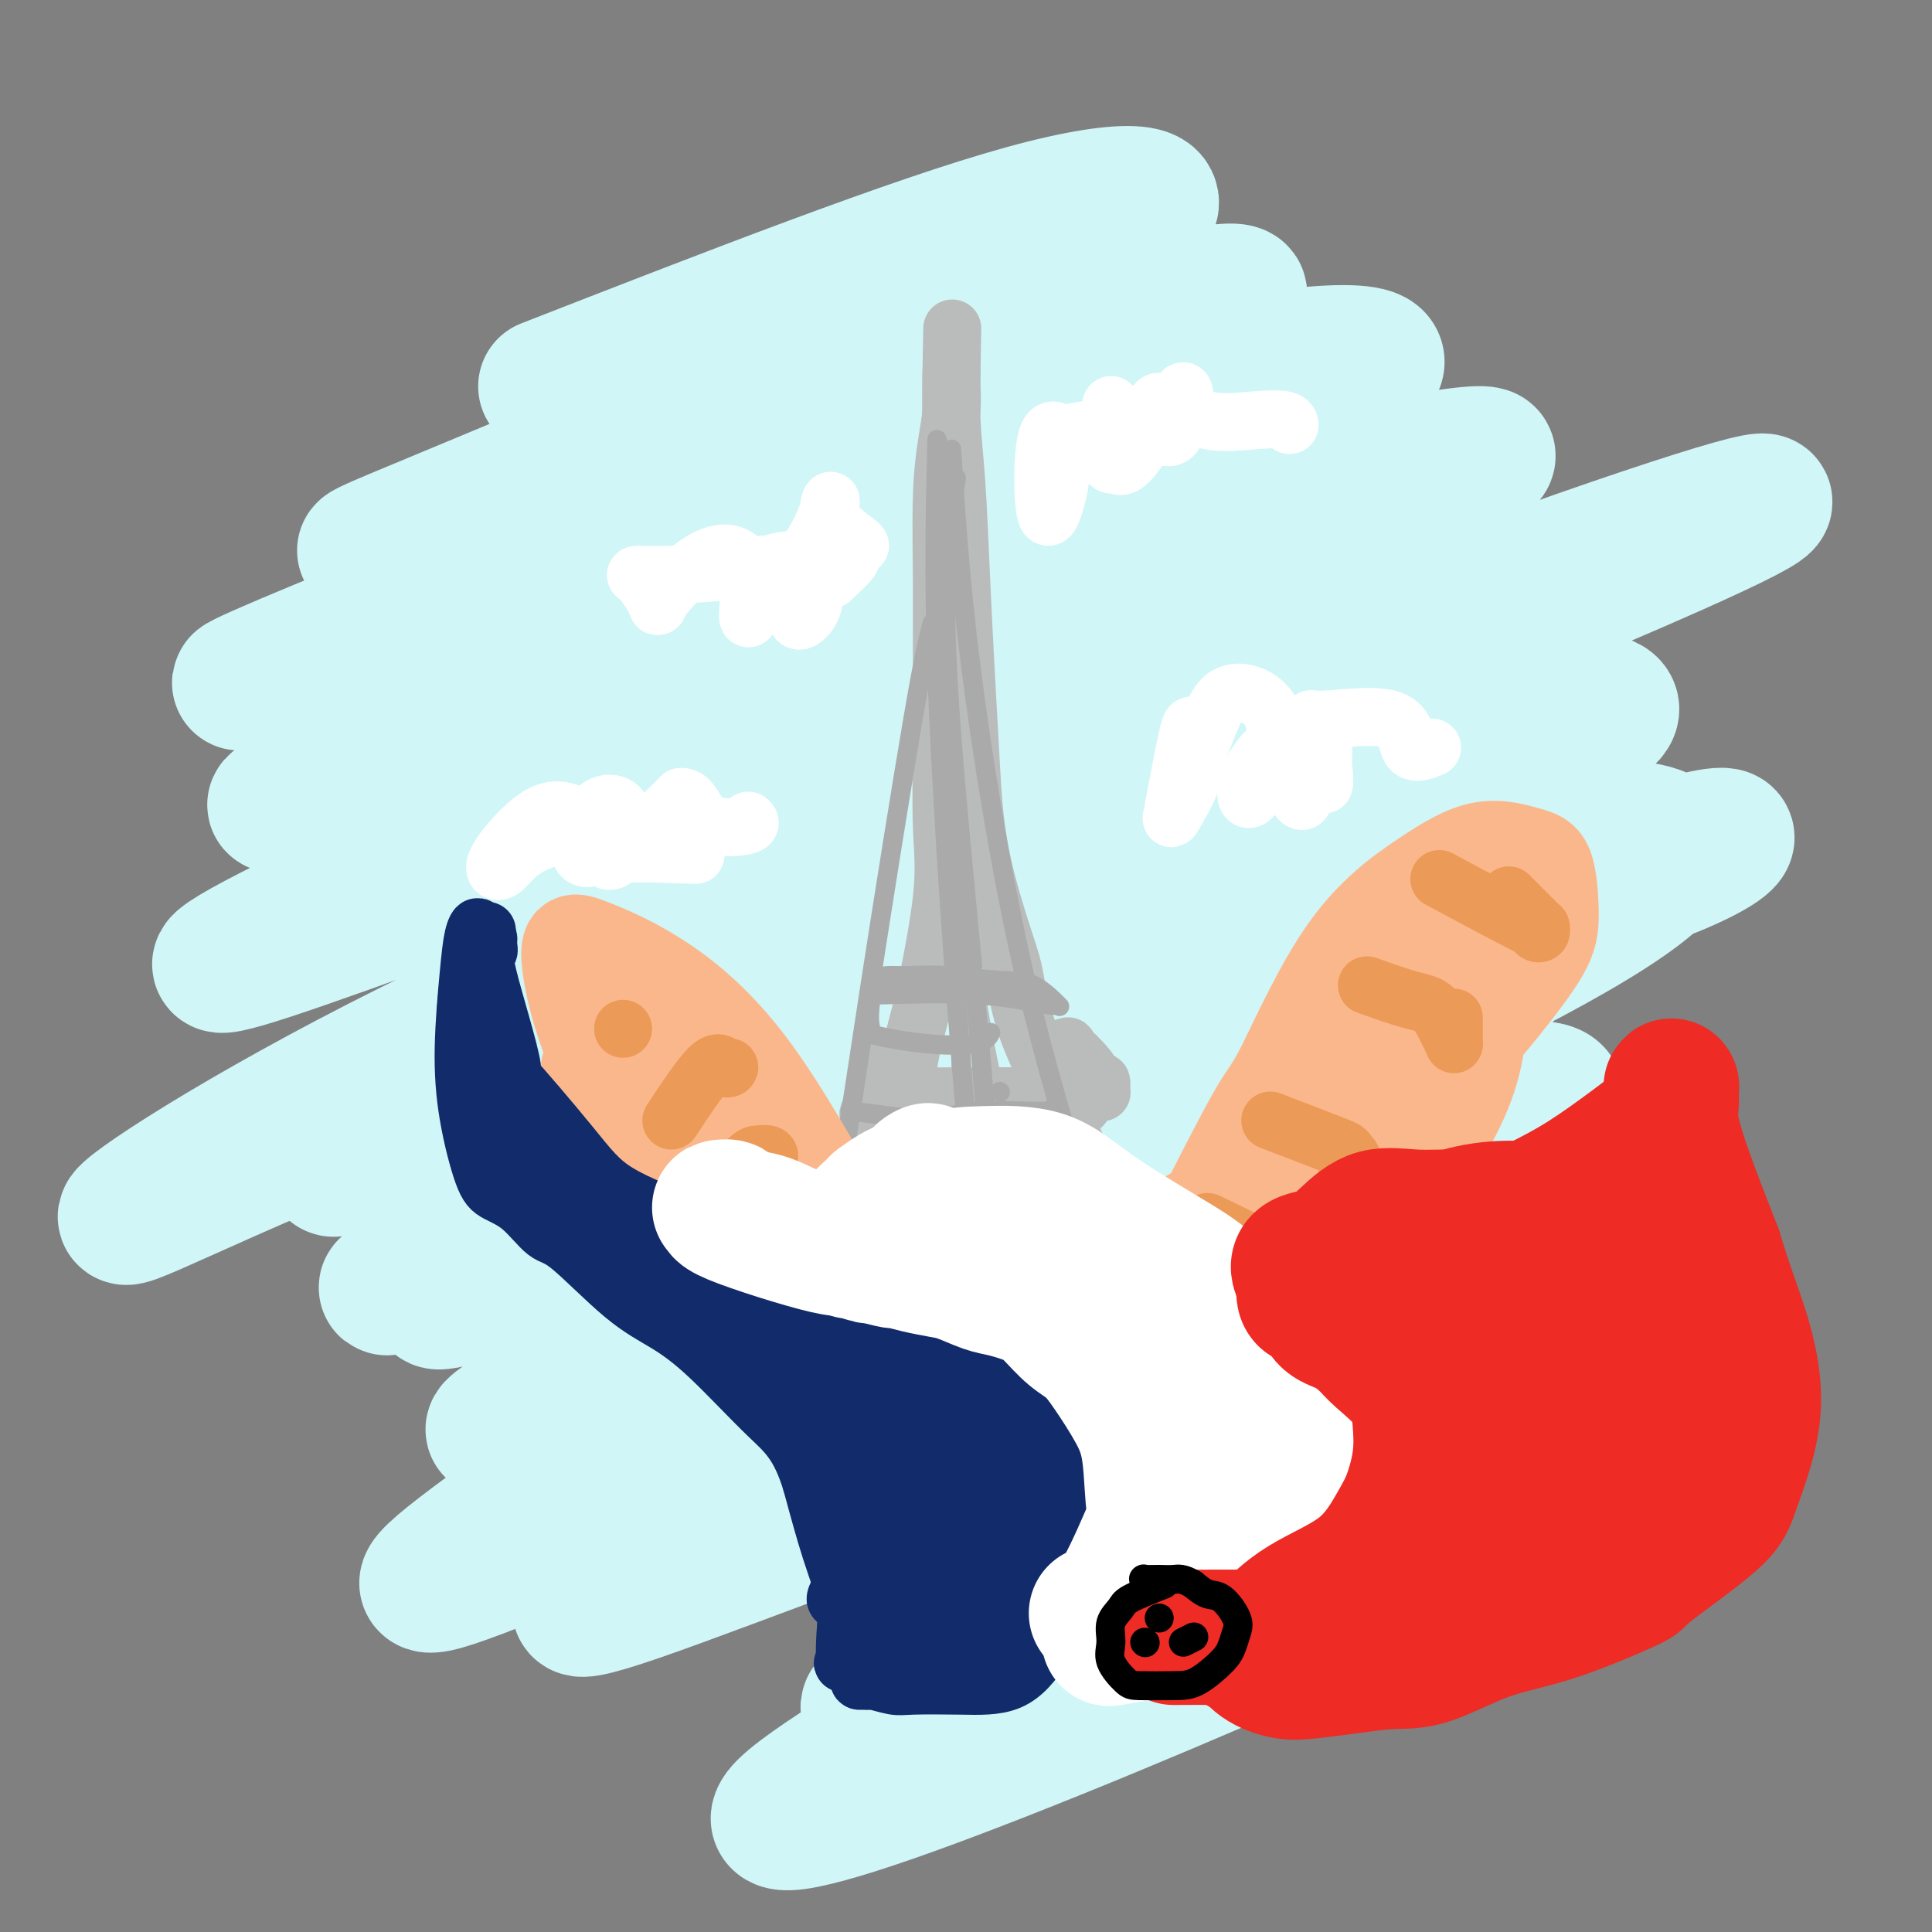
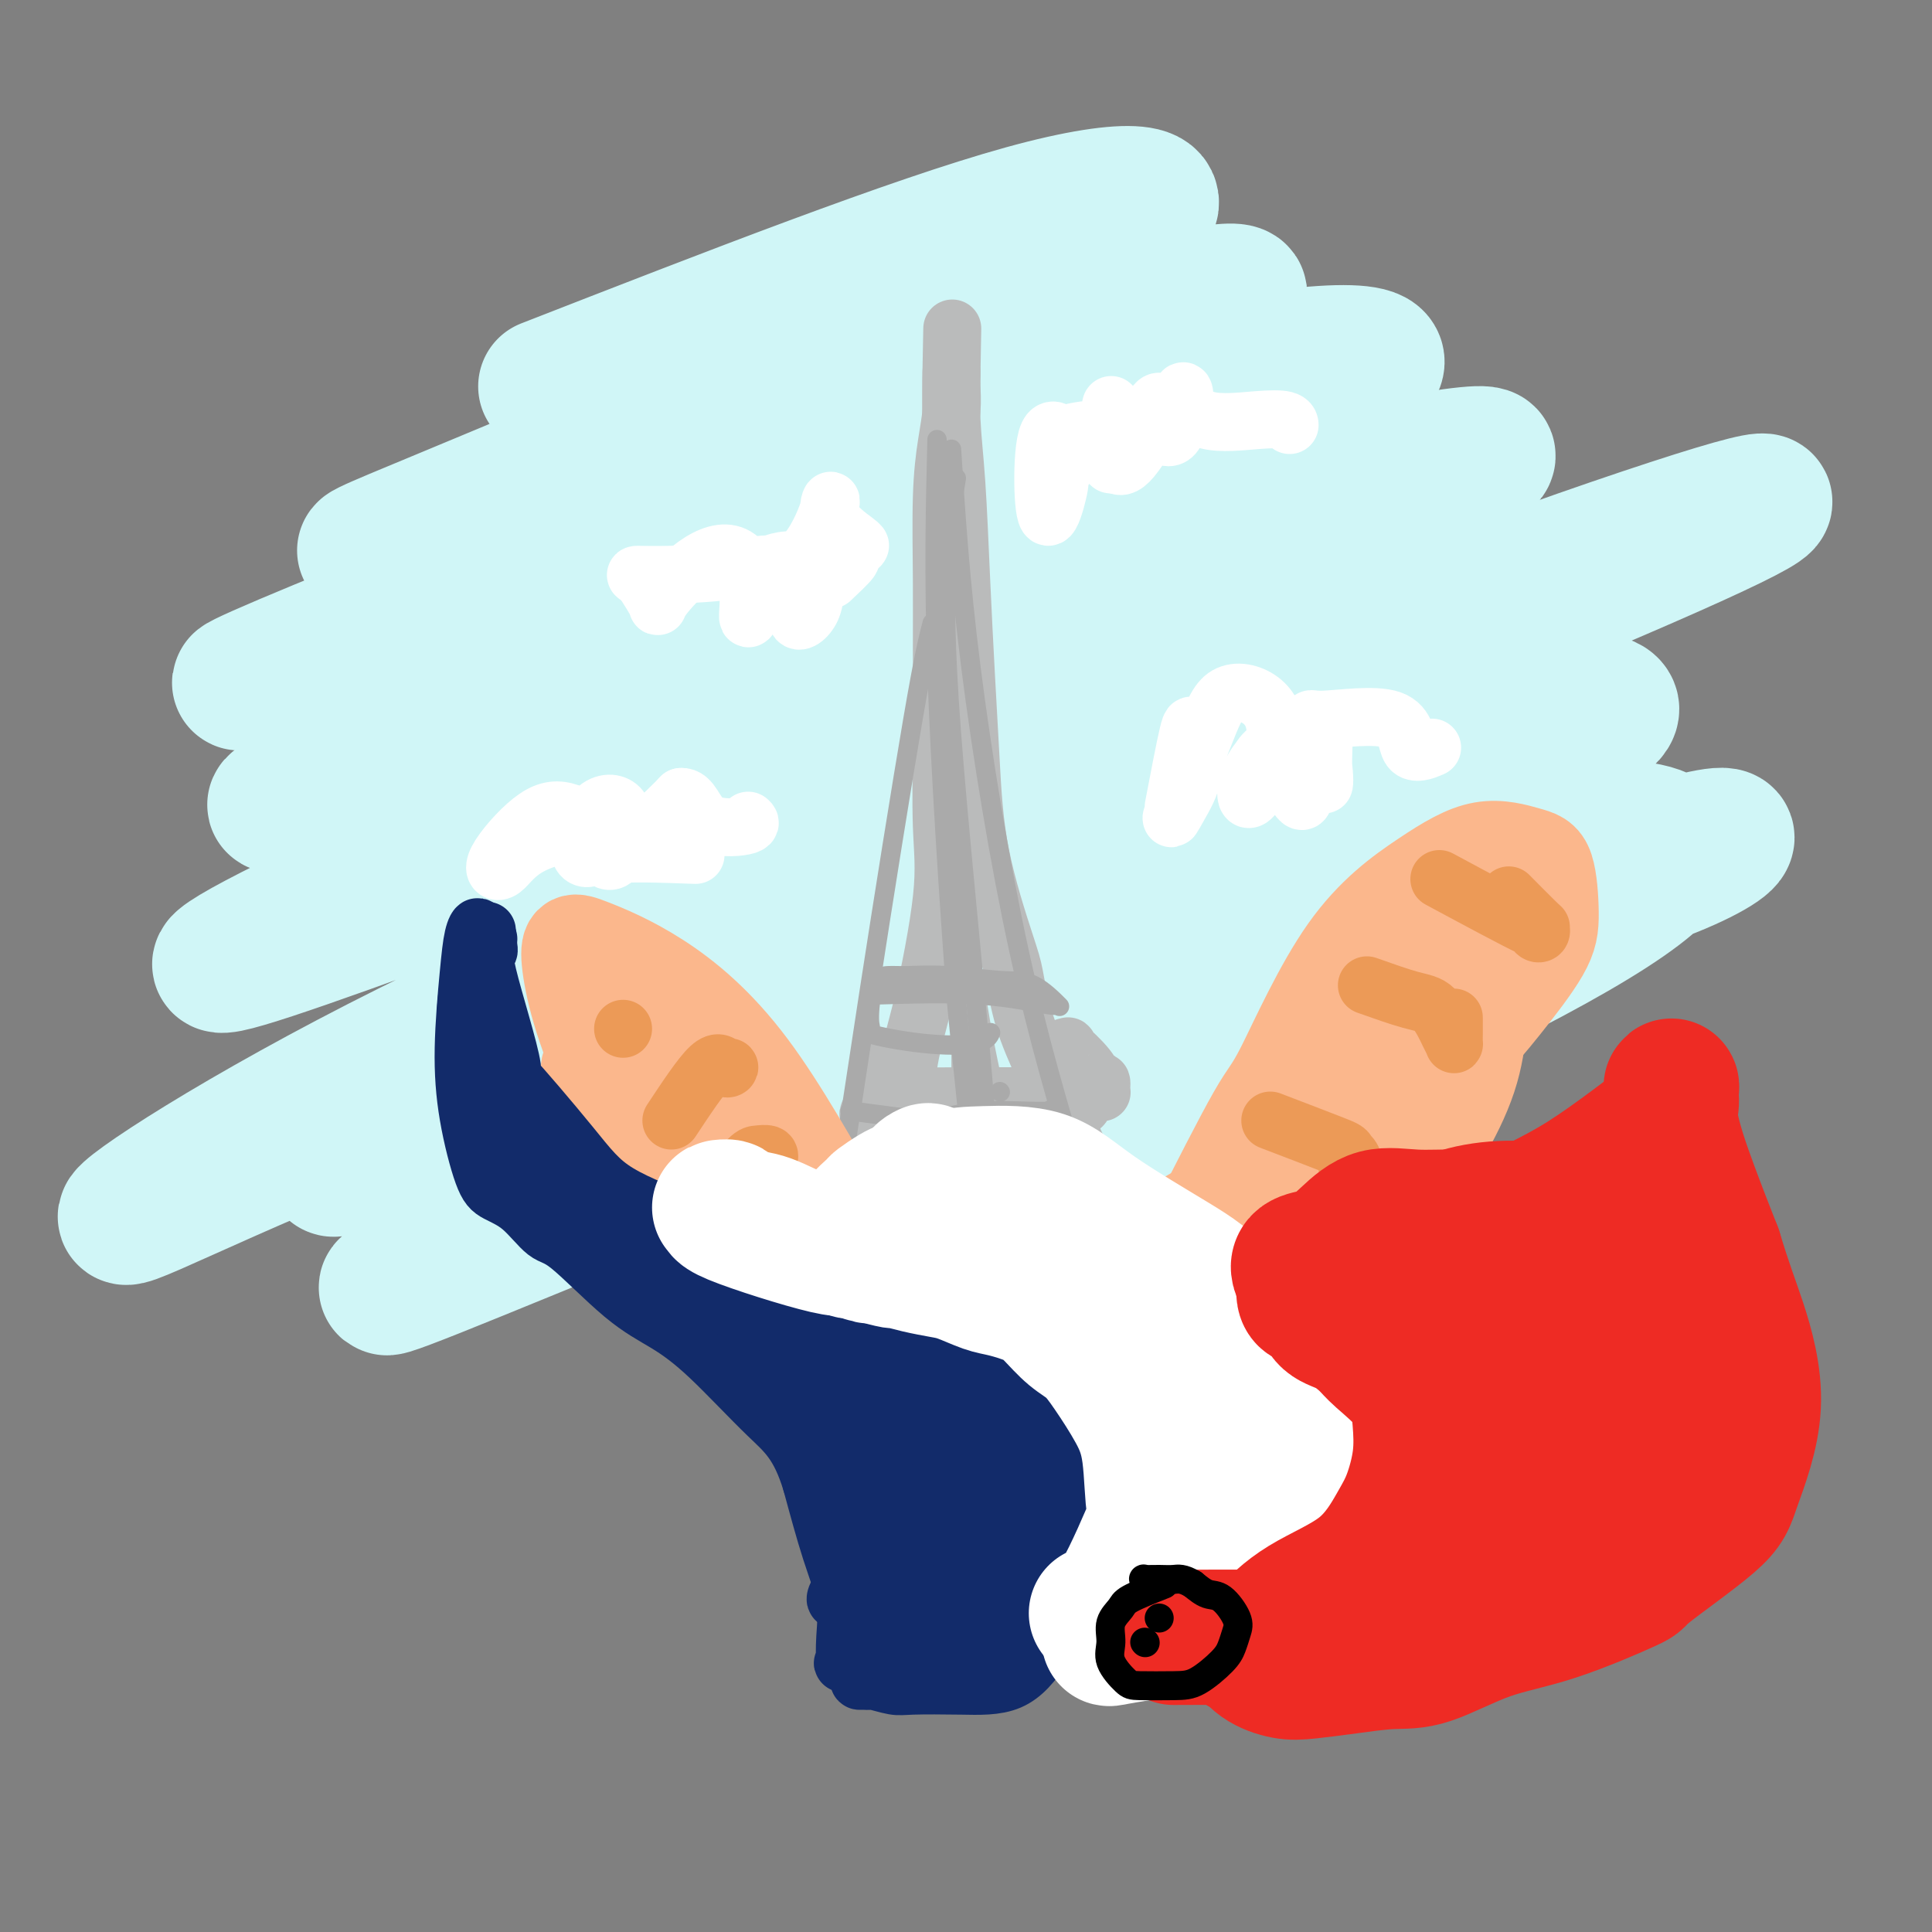
<svg xmlns="http://www.w3.org/2000/svg" viewBox="0 0 400 400" version="1.1">
  <rect x="0" y="0" width="400" height="400" fill="#808080" stroke="none" />
  <g fill="none" stroke="rgb(208,246,247)" stroke-width="28" stroke-linecap="round" stroke-linejoin="round">
    <path d="M113,80c38.022,-14.827 76.043,-29.654 99,-36c22.957,-6.346 30.849,-4.210 24,1c-6.849,5.210 -28.441,13.495 -54,24c-25.559,10.505 -55.087,23.230 -76,32c-20.913,8.770 -33.213,13.585 -30,13c3.213,-0.585 21.938,-6.570 54,-17c32.062,-10.430 77.462,-25.305 102,-32c24.538,-6.695 28.214,-5.209 22,-2c-6.214,3.209 -22.316,8.141 -55,20c-32.684,11.859 -81.948,30.646 -113,43c-31.052,12.354 -43.893,18.276 -32,14c11.893,-4.276 48.518,-18.751 87,-32c38.482,-13.249 78.820,-25.273 107,-31c28.180,-5.727 44.202,-5.157 34,1c-10.202,6.157 -46.629,17.902 -85,32c-38.371,14.098 -78.685,30.549 -119,47" />
    <path d="M78,157c-35.069,14.390 -20.743,10.865 2,2c22.743,-8.865 53.902,-23.071 97,-36c43.098,-12.929 98.134,-24.582 120,-28c21.866,-3.418 10.561,1.398 -27,15c-37.561,13.602 -101.376,35.991 -147,54c-45.624,18.009 -73.055,31.636 -77,35c-3.945,3.364 15.596,-3.537 47,-15c31.404,-11.463 74.671,-27.487 113,-38c38.329,-10.513 71.718,-15.514 72,-12c0.282,3.514 -32.545,15.545 -72,31c-39.455,15.455 -85.539,34.335 -121,52c-35.461,17.665 -60.299,34.116 -59,35c1.299,0.884 28.734,-13.801 78,-32c49.266,-18.199 120.362,-39.914 148,-45c27.638,-5.086 11.819,6.457 -4,18" />
-     <path d="M248,193c-33.811,18.235 -116.338,54.822 -145,69c-28.662,14.178 -3.458,5.946 26,-5c29.458,-10.946 63.171,-24.608 98,-35c34.829,-10.392 70.774,-17.515 80,-18c9.226,-0.485 -8.267,5.668 -37,16c-28.733,10.332 -68.707,24.843 -102,40c-33.293,15.157 -59.906,30.961 -65,35c-5.094,4.039 11.331,-3.687 49,-18c37.669,-14.313 96.580,-35.213 132,-45c35.420,-9.787 47.347,-8.459 31,2c-16.347,10.459 -60.969,30.051 -97,47c-36.031,16.949 -63.472,31.254 -81,41c-17.528,9.746 -25.142,14.932 -5,8c20.142,-6.932 68.041,-25.980 101,-36c32.959,-10.020 50.980,-11.010 69,-12" />
-     <path d="M302,282c6.481,3.139 -11.815,16.987 -36,30c-24.185,13.013 -54.259,25.192 -71,33c-16.741,7.808 -20.148,11.245 -8,6c12.148,-5.245 39.851,-19.170 69,-29c29.149,-9.830 59.745,-15.564 64,-13c4.255,2.564 -17.829,13.425 -46,26c-28.171,12.575 -62.428,26.865 -85,35c-22.572,8.135 -33.459,10.114 -25,3c8.459,-7.114 36.265,-23.322 74,-46c37.735,-22.678 85.399,-51.826 103,-66c17.601,-14.174 5.140,-13.372 -29,-5c-34.140,8.372 -89.960,24.315 -133,39c-43.040,14.685 -73.299,28.111 -85,32c-11.701,3.889 -4.842,-1.761 18,-18c22.842,-16.239 61.669,-43.068 96,-64c34.331,-20.932 64.165,-35.966 94,-51" />
    <path d="M302,194c15.707,-10.577 7.974,-11.519 -13,-6c-20.974,5.519 -55.191,17.500 -95,33c-39.809,15.500 -85.211,34.518 -104,42c-18.789,7.482 -10.964,3.429 22,-13c32.964,-16.429 91.066,-45.233 136,-65c44.934,-19.767 76.700,-30.496 84,-36c7.300,-5.504 -9.864,-5.784 -39,0c-29.136,5.784 -70.243,17.632 -112,35c-41.757,17.368 -84.165,40.256 -102,51c-17.835,10.744 -11.098,9.344 13,-5c24.098,-14.344 65.556,-41.630 116,-66c50.444,-24.370 109.873,-45.823 138,-55c28.127,-9.177 24.952,-6.078 -5,7c-29.952,13.078 -86.679,36.136 -134,62c-47.321,25.864 -85.234,54.532 -94,65c-8.766,10.468 11.617,2.734 32,-5" />
    <path d="M145,238c23.746,-10.870 67.111,-35.546 107,-50c39.889,-14.454 76.303,-18.686 89,-16c12.697,2.686 1.676,12.290 -24,26c-25.676,13.710 -66.008,31.527 -91,42c-24.992,10.473 -34.645,13.600 -23,5c11.645,-8.600 44.587,-28.929 79,-45c34.413,-16.071 70.299,-27.884 75,-27c4.701,0.884 -21.781,14.464 -51,16c-29.219,1.536 -61.174,-8.971 -74,-16c-12.826,-7.029 -6.522,-10.580 -4,-12c2.522,-1.420 1.261,-0.710 0,0" />
  </g>
  <g fill="none" stroke="rgb(186,187,187)" stroke-width="12" stroke-linecap="round" stroke-linejoin="round">
    <path d="M175,296c1.609,-8.056 3.217,-16.112 4,-21c0.783,-4.888 0.739,-6.606 2,-11c1.261,-4.394 3.827,-11.462 5,-16c1.173,-4.538 0.951,-6.545 1,-11c0.049,-4.455 0.367,-11.358 1,-16c0.633,-4.642 1.581,-7.024 3,-13c1.419,-5.976 3.309,-15.548 4,-22c0.691,-6.452 0.185,-9.786 0,-15c-0.185,-5.214 -0.047,-12.307 0,-19c0.047,-6.693 0.002,-12.985 0,-18c-0.002,-5.015 0.038,-8.755 0,-14c-0.038,-5.245 -0.154,-11.997 0,-17c0.154,-5.003 0.577,-8.258 1,-11c0.423,-2.742 0.845,-4.972 1,-7c0.155,-2.028 0.042,-3.854 0,-5c-0.042,-1.146 -0.012,-1.613 0,-2c0.012,-0.387 0.006,-0.693 0,-1" />
    <path d="M197,77c0.310,-17.106 0.086,-5.371 0,-1c-0.086,4.371 -0.034,1.377 0,0c0.034,-1.377 0.051,-1.135 0,1c-0.051,2.135 -0.168,6.165 0,10c0.168,3.835 0.622,7.474 1,13c0.378,5.526 0.679,12.940 1,20c0.321,7.060 0.663,13.767 1,20c0.337,6.233 0.669,11.994 1,18c0.331,6.006 0.661,12.259 2,19c1.339,6.741 3.688,13.969 5,18c1.312,4.031 1.589,4.864 2,7c0.411,2.136 0.957,5.575 2,9c1.043,3.425 2.584,6.836 4,10c1.416,3.164 2.708,6.082 4,9" />
    <path d="M220,230c3.511,9.997 3.788,8.490 5,10c1.212,1.510 3.360,6.038 5,9c1.640,2.962 2.771,4.358 4,7c1.229,2.642 2.557,6.529 4,9c1.443,2.471 3.003,3.527 4,4c0.997,0.473 1.432,0.364 2,1c0.568,0.636 1.268,2.017 1,2c-0.268,-0.017 -1.505,-1.434 -2,-2c-0.495,-0.566 -0.247,-0.283 0,0" />
    <path d="M191,227c9.638,-0.035 19.277,-0.070 24,0c4.723,0.070 4.531,0.245 6,0c1.469,-0.245 4.600,-0.910 6,-1c1.400,-0.090 1.068,0.395 1,0c-0.068,-0.395 0.129,-1.670 0,-2c-0.129,-0.330 -0.584,0.286 -1,0c-0.416,-0.286 -0.793,-1.473 -2,-3c-1.207,-1.527 -3.245,-3.395 -4,-4c-0.755,-0.605 -0.227,0.051 0,0c0.227,-0.051 0.153,-0.810 0,0c-0.153,0.810 -0.387,3.187 0,5c0.387,1.813 1.394,3.060 2,4c0.606,0.940 0.812,1.571 1,2c0.188,0.429 0.358,0.654 0,1c-0.358,0.346 -1.245,0.813 -3,1c-1.755,0.187 -4.377,0.093 -7,0" />
    <path d="M214,230c-3.215,0.155 -6.251,0.041 -9,0c-2.749,-0.041 -5.210,-0.011 -7,0c-1.790,0.011 -2.910,0.002 -5,0c-2.090,-0.002 -5.149,0.002 -7,0c-1.851,-0.002 -2.492,-0.011 -3,0c-0.508,0.011 -0.882,0.041 -1,0c-0.118,-0.041 0.022,-0.153 0,-1c-0.022,-0.847 -0.205,-2.431 0,-4c0.205,-1.569 0.799,-3.125 1,-4c0.201,-0.875 0.008,-1.070 0,-1c-0.008,0.070 0.170,0.404 0,1c-0.170,0.596 -0.689,1.455 -1,3c-0.311,1.545 -0.413,3.775 -1,5c-0.587,1.225 -1.658,1.445 -1,2c0.658,0.555 3.045,1.444 5,2c1.955,0.556 3.477,0.778 5,1" />
    <path d="M190,234c1.500,0.833 0.750,0.417 0,0" />
    <path d="M178,261c7.575,1.060 15.150,2.120 21,2c5.850,-0.120 9.974,-1.419 14,-3c4.026,-1.581 7.954,-3.443 10,-4c2.046,-0.557 2.209,0.192 3,0c0.791,-0.192 2.208,-1.324 3,-2c0.792,-0.676 0.958,-0.895 1,-1c0.042,-0.105 -0.041,-0.096 0,-1c0.041,-0.904 0.207,-2.720 0,-4c-0.207,-1.280 -0.788,-2.026 -1,-2c-0.212,0.026 -0.055,0.822 0,1c0.055,0.178 0.007,-0.262 1,1c0.993,1.262 3.026,4.225 4,6c0.974,1.775 0.890,2.362 1,3c0.110,0.638 0.414,1.326 -1,2c-1.414,0.674 -4.547,1.336 -7,2c-2.453,0.664 -4.227,1.332 -6,2" />
    <path d="M221,263c-4.355,1.094 -8.242,0.830 -11,1c-2.758,0.170 -4.385,0.776 -7,1c-2.615,0.224 -6.217,0.068 -9,0c-2.783,-0.068 -4.746,-0.048 -7,0c-2.254,0.048 -4.801,0.122 -6,0c-1.199,-0.122 -1.052,-0.442 -1,-1c0.052,-0.558 0.010,-1.355 0,-3c-0.010,-1.645 0.012,-4.138 0,-5c-0.012,-0.862 -0.059,-0.094 0,0c0.059,0.094 0.225,-0.488 0,0c-0.225,0.488 -0.839,2.045 1,4c1.839,1.955 6.131,4.308 10,6c3.869,1.692 7.315,2.721 13,2c5.685,-0.721 13.607,-3.194 19,-5c5.393,-1.806 8.255,-2.945 10,-4c1.745,-1.055 2.372,-2.028 3,-3" />
    <path d="M236,256c5.200,-2.089 2.200,-1.311 1,-1c-1.200,0.311 -0.600,0.156 0,0" />
  </g>
  <g fill="none" stroke="rgb(186,187,187)" stroke-width="4" stroke-linecap="round" stroke-linejoin="round">
    <path d="M199,193c-0.022,13.995 -0.045,27.991 0,33c0.045,5.009 0.157,1.033 0,7c-0.157,5.967 -0.585,21.879 0,32c0.585,10.121 2.182,14.452 3,17c0.818,2.548 0.859,3.312 1,4c0.141,0.688 0.384,1.301 1,1c0.616,-0.301 1.605,-1.514 2,-2c0.395,-0.486 0.198,-0.243 0,0" />
    <path d="M201,198c0.744,5.685 1.488,11.369 3,19c1.512,7.631 3.792,17.208 7,31c3.208,13.792 7.345,31.798 9,39c1.655,7.202 0.827,3.601 0,0" />
  </g>
  <g fill="none" stroke="rgb(170,170,170)" stroke-width="4" stroke-linecap="round" stroke-linejoin="round">
    <path d="M207,226c0.000,0.000 0.100,0.100 0.1,0.1" />
-     <path d="M194,91c-0.348,13.852 -0.695,27.703 0,48c0.695,20.297 2.434,47.038 4,68c1.566,20.962 2.960,36.144 4,47c1.040,10.856 1.726,17.388 2,20c0.274,2.612 0.137,1.306 0,0" />
+     <path d="M194,91c-0.348,13.852 -0.695,27.703 0,48c0.695,20.297 2.434,47.038 4,68c1.040,10.856 1.726,17.388 2,20c0.274,2.612 0.137,1.306 0,0" />
    <path d="M198,99c-0.798,4.806 -1.596,9.611 -2,17c-0.404,7.389 -0.415,17.361 1,36c1.415,18.639 4.256,45.944 6,66c1.744,20.056 2.393,32.861 5,46c2.607,13.139 7.174,26.611 9,32c1.826,5.389 0.913,2.694 0,0" />
    <path d="M197,93c0.866,13.510 1.732,27.021 4,45c2.268,17.979 5.938,40.427 10,59c4.062,18.573 8.517,33.270 12,45c3.483,11.730 5.995,20.494 7,24c1.005,3.506 0.502,1.753 0,0" />
    <path d="M193,129c-0.835,3.207 -1.670,6.414 -4,20c-2.330,13.586 -6.155,37.552 -9,56c-2.845,18.448 -4.711,31.378 -7,45c-2.289,13.622 -5.001,27.937 -6,34c-0.999,6.063 -0.285,3.875 0,3c0.285,-0.875 0.143,-0.438 0,0" />
    <path d="M181,206c7.765,-0.235 15.531,-0.470 22,0c6.469,0.470 11.643,1.643 14,2c2.357,0.357 1.897,-0.104 2,0c0.103,0.104 0.768,0.774 0,0c-0.768,-0.774 -2.971,-2.992 -5,-4c-2.029,-1.008 -3.885,-0.805 -7,-1c-3.115,-0.195 -7.490,-0.788 -11,-1c-3.510,-0.212 -6.154,-0.043 -8,0c-1.846,0.043 -2.895,-0.039 -4,0c-1.105,0.039 -2.265,0.200 -3,2c-0.735,1.800 -1.045,5.241 -1,7c0.045,1.759 0.447,1.837 0,2c-0.447,0.163 -1.741,0.411 0,1c1.741,0.589 6.518,1.519 11,2c4.482,0.481 8.668,0.514 11,0c2.332,-0.514 2.809,-1.575 3,-2c0.191,-0.425 0.095,-0.212 0,0" />
    <path d="M176,230c12.045,1.607 24.090,3.214 31,3c6.910,-0.214 8.685,-2.250 10,-3c1.315,-0.750 2.171,-0.213 1,0c-1.171,0.213 -4.370,0.101 -8,0c-3.630,-0.101 -7.693,-0.192 -13,1c-5.307,1.192 -11.860,3.668 -15,5c-3.140,1.332 -2.869,1.520 -3,2c-0.131,0.480 -0.664,1.252 3,2c3.664,0.748 11.525,1.471 16,2c4.475,0.529 5.564,0.866 6,1c0.436,0.134 0.218,0.067 0,0" />
    <path d="M165,263c12.061,0.534 24.123,1.069 33,1c8.877,-0.069 14.570,-0.740 19,-1c4.430,-0.260 7.598,-0.107 9,0c1.402,0.107 1.039,0.170 1,0c-0.039,-0.170 0.246,-0.571 0,-2c-0.246,-1.429 -1.025,-3.886 -4,-5c-2.975,-1.114 -8.148,-0.886 -14,0c-5.852,0.886 -12.383,2.431 -14,3c-1.617,0.569 1.681,0.163 3,0c1.319,-0.163 0.660,-0.081 0,0" />
  </g>
  <g fill="none" stroke="rgb(255,255,255)" stroke-width="12" stroke-linecap="round" stroke-linejoin="round">
    <path d="M243,167c1.174,-6.144 2.348,-12.289 3,-15c0.652,-2.711 0.782,-1.989 1,0c0.218,1.989 0.523,5.247 0,8c-0.523,2.753 -1.873,5.003 -3,7c-1.127,1.997 -2.032,3.742 -1,1c1.032,-2.742 4.001,-9.970 6,-15c1.999,-5.030 3.028,-7.861 5,-9c1.972,-1.139 4.886,-0.584 7,1c2.114,1.584 3.429,4.198 3,8c-0.429,3.802 -2.603,8.793 -4,11c-1.397,2.207 -2.019,1.631 -2,0c0.019,-1.631 0.679,-4.315 3,-7c2.321,-2.685 6.302,-5.369 8,-6c1.698,-0.631 1.111,0.792 1,4c-0.111,3.208 0.254,8.202 0,10c-0.254,1.798 -1.127,0.399 -2,-1" />
    <path d="M268,164c-0.417,-0.597 -0.960,-8.588 -1,-12c-0.040,-3.412 0.424,-2.243 0,0c-0.424,2.243 -1.735,5.562 -3,7c-1.265,1.438 -2.483,0.997 -3,0c-0.517,-0.997 -0.333,-2.550 2,-4c2.333,-1.450 6.815,-2.796 9,-3c2.185,-0.204 2.072,0.735 2,3c-0.072,2.265 -0.103,5.855 0,7c0.103,1.145 0.339,-0.154 0,-3c-0.339,-2.846 -1.253,-7.239 -2,-9c-0.747,-1.761 -1.327,-0.889 2,-1c3.327,-0.111 10.562,-1.205 14,0c3.438,1.205 3.079,4.709 4,6c0.921,1.291 3.120,0.369 4,0c0.880,-0.369 0.440,-0.184 0,0" />
    <path d="M219,97c0.877,0.050 1.754,0.099 2,-1c0.246,-1.099 -0.137,-3.347 -1,-5c-0.863,-1.653 -2.204,-2.713 -3,-1c-0.796,1.713 -1.045,6.197 -1,10c0.045,3.803 0.385,6.926 1,7c0.615,0.074 1.505,-2.900 2,-5c0.495,-2.100 0.595,-3.326 0,-5c-0.595,-1.674 -1.886,-3.796 -2,-5c-0.114,-1.204 0.950,-1.491 3,-2c2.050,-0.509 5.085,-1.241 7,-1c1.915,0.241 2.710,1.454 3,3c0.290,1.546 0.075,3.425 0,4c-0.075,0.575 -0.010,-0.155 0,-2c0.010,-1.845 -0.036,-4.804 0,-7c0.036,-2.196 0.153,-3.627 0,-3c-0.153,0.627 -0.577,3.314 -1,6" />
    <path d="M229,90c0.140,2.272 0.989,4.953 2,6c1.011,1.047 2.185,0.461 4,-2c1.815,-2.461 4.271,-6.798 5,-9c0.729,-2.202 -0.270,-2.270 -1,-1c-0.730,1.270 -1.190,3.877 -1,5c0.190,1.123 1.029,0.763 2,1c0.971,0.237 2.074,1.069 3,0c0.926,-1.069 1.674,-4.041 2,-6c0.326,-1.959 0.231,-2.904 0,-3c-0.231,-0.096 -0.598,0.657 0,2c0.598,1.343 2.160,3.274 5,4c2.840,0.726 6.957,0.246 10,0c3.043,-0.246 5.012,-0.259 6,0c0.988,0.259 0.997,0.788 1,1c0.003,0.212 0.002,0.106 0,0" />
    <path d="M172,120c1.737,-1.639 3.474,-3.278 4,-4c0.526,-0.722 -0.160,-0.528 -1,-1c-0.840,-0.472 -1.833,-1.610 -3,-1c-1.167,0.610 -2.507,2.967 -4,6c-1.493,3.033 -3.140,6.744 -3,8c0.140,1.256 2.066,0.059 3,-2c0.934,-2.059 0.876,-4.981 0,-7c-0.876,-2.019 -2.568,-3.135 -5,-3c-2.432,0.135 -5.603,1.519 -7,3c-1.397,1.481 -1.021,3.057 -1,5c0.021,1.943 -0.314,4.254 0,4c0.314,-0.254 1.277,-3.073 1,-6c-0.277,-2.927 -1.795,-5.961 -4,-7c-2.205,-1.039 -5.096,-0.083 -8,2c-2.904,2.083 -5.820,5.291 -7,7c-1.180,1.709 -0.623,1.917 -1,1c-0.377,-0.917 -1.689,-2.958 -3,-5" />
    <path d="M133,120c-1.089,-0.854 -1.811,-0.988 -1,-1c0.811,-0.012 3.153,0.099 7,0c3.847,-0.099 9.197,-0.409 13,-1c3.803,-0.591 6.058,-1.465 7,-1c0.942,0.465 0.572,2.268 2,2c1.428,-0.268 4.656,-2.608 7,-6c2.344,-3.392 3.805,-7.837 4,-9c0.195,-1.163 -0.876,0.956 0,3c0.876,2.044 3.697,4.012 5,5c1.303,0.988 1.086,0.997 1,1c-0.086,0.003 -0.043,0.002 0,0" />
    <path d="M144,177c-7.125,-0.257 -14.250,-0.514 -17,0c-2.750,0.514 -1.125,1.798 0,1c1.125,-0.798 1.751,-3.678 2,-6c0.249,-2.322 0.120,-4.087 -1,-5c-1.120,-0.913 -3.232,-0.974 -5,1c-1.768,1.974 -3.193,5.983 -3,8c0.193,2.017 2.005,2.042 3,1c0.995,-1.042 1.175,-3.151 0,-5c-1.175,-1.849 -3.705,-3.439 -6,-4c-2.295,-0.561 -4.356,-0.093 -7,2c-2.644,2.093 -5.873,5.813 -7,8c-1.127,2.187 -0.152,2.843 1,2c1.152,-0.843 2.483,-3.184 6,-5c3.517,-1.816 9.221,-3.105 13,-3c3.779,0.105 5.633,1.605 8,1c2.367,-0.605 5.248,-3.316 7,-5c1.752,-1.684 2.376,-2.342 3,-3" />
    <path d="M141,165c2.211,-0.182 2.737,3.364 5,5c2.263,1.636 6.263,1.364 8,1c1.737,-0.364 1.211,-0.818 1,-1c-0.211,-0.182 -0.105,-0.091 0,0" />
  </g>
  <g fill="none" stroke="rgb(251,183,140)" stroke-width="20" stroke-linecap="round" stroke-linejoin="round">
    <path d="M247,256c5.101,-10.054 10.202,-20.107 13,-25c2.798,-4.893 3.294,-4.625 6,-10c2.706,-5.375 7.621,-16.393 13,-24c5.379,-7.607 11.221,-11.804 16,-15c4.779,-3.196 8.495,-5.393 12,-6c3.505,-0.607 6.800,0.376 9,1c2.200,0.624 3.307,0.891 4,3c0.693,2.109 0.972,6.062 1,9c0.028,2.938 -0.195,4.862 -2,8c-1.805,3.138 -5.191,7.492 -8,11c-2.809,3.508 -5.042,6.171 -8,9c-2.958,2.829 -6.641,5.822 -12,10c-5.359,4.178 -12.395,9.539 -17,13c-4.605,3.461 -6.781,5.020 -10,7c-3.219,1.980 -7.482,4.379 -10,6c-2.518,1.621 -3.291,2.463 -4,3c-0.709,0.537 -1.355,0.768 -2,1" />
    <path d="M248,257c-8.324,6.266 -1.633,1.930 0,1c1.633,-0.930 -1.790,1.547 2,-2c3.790,-3.547 14.795,-13.119 20,-17c5.205,-3.881 4.611,-2.070 9,-7c4.389,-4.930 13.761,-16.599 19,-24c5.239,-7.401 6.345,-10.532 7,-13c0.655,-2.468 0.858,-4.271 1,-5c0.142,-0.729 0.224,-0.384 -1,0c-1.224,0.384 -3.755,0.805 -6,2c-2.245,1.195 -4.204,3.162 -7,6c-2.796,2.838 -6.427,6.546 -10,11c-3.573,4.454 -7.087,9.655 -10,15c-2.913,5.345 -5.224,10.835 -9,16c-3.776,5.165 -9.017,10.006 -12,13c-2.983,2.994 -3.710,4.141 -4,5c-0.290,0.859 -0.145,1.429 0,2" />
    <path d="M247,260c-5.443,7.786 -1.552,1.752 0,-1c1.552,-2.752 0.764,-2.221 1,-3c0.236,-0.779 1.496,-2.866 2,-4c0.504,-1.134 0.252,-1.314 -1,-1c-1.252,0.314 -3.505,1.123 -5,4c-1.495,2.877 -2.232,7.824 -2,12c0.232,4.176 1.431,7.581 8,6c6.569,-1.581 18.506,-8.149 26,-13c7.494,-4.851 10.543,-7.987 15,-14c4.457,-6.013 10.321,-14.905 13,-23c2.679,-8.095 2.175,-15.393 2,-19c-0.175,-3.607 -0.019,-3.522 -1,-4c-0.981,-0.478 -3.098,-1.520 -6,-1c-2.902,0.520 -6.589,2.602 -11,5c-4.411,2.398 -9.546,5.114 -16,13c-6.454,7.886 -14.227,20.943 -22,34" />
    <path d="M250,251c-4.681,9.569 -5.384,16.493 -3,18c2.384,1.507 7.855,-2.403 14,-8c6.145,-5.597 12.963,-12.882 22,-24c9.037,-11.118 20.293,-26.068 26,-33c5.707,-6.932 5.866,-5.844 6,-6c0.134,-0.156 0.242,-1.555 0,-2c-0.242,-0.445 -0.836,0.064 -1,0c-0.164,-0.064 0.100,-0.700 0,-1c-0.100,-0.300 -0.563,-0.264 -1,-1c-0.437,-0.736 -0.846,-2.242 -1,-3c-0.154,-0.758 -0.052,-0.767 0,-1c0.052,-0.233 0.055,-0.691 0,-1c-0.055,-0.309 -0.169,-0.468 -1,0c-0.831,0.468 -2.380,1.562 -3,2c-0.620,0.438 -0.310,0.219 0,0" />
    <path d="M122,221c0.336,0.802 0.672,1.604 1,2c0.328,0.396 0.649,0.385 6,9c5.351,8.615 15.733,25.857 23,36c7.267,10.143 11.419,13.186 15,15c3.581,1.814 6.590,2.399 9,-1c2.410,-3.399 4.221,-10.780 4,-16c-0.221,-5.220 -2.473,-8.277 -7,-16c-4.527,-7.723 -11.330,-20.111 -18,-29c-6.670,-8.889 -13.208,-14.277 -19,-18c-5.792,-3.723 -10.838,-5.780 -14,-7c-3.162,-1.220 -4.439,-1.604 -4,3c0.439,4.604 2.594,14.196 8,25c5.406,10.804 14.065,22.820 23,32c8.935,9.180 18.148,15.522 23,18c4.852,2.478 5.345,1.090 6,0c0.655,-1.090 1.473,-1.883 -1,-8c-2.473,-6.117 -8.236,-17.559 -14,-29" />
    <path d="M163,237c-5.636,-10.524 -12.227,-18.333 -16,-22c-3.773,-3.667 -4.730,-3.193 -5,-2c-0.270,1.193 0.146,3.104 0,4c-0.146,0.896 -0.854,0.776 -2,1c-1.146,0.224 -2.731,0.793 -4,1c-1.269,0.207 -2.222,0.051 0,5c2.222,4.949 7.617,15.003 11,20c3.383,4.997 4.752,4.937 5,4c0.248,-0.937 -0.626,-2.752 -2,-5c-1.374,-2.248 -3.250,-4.928 -4,-6c-0.750,-1.072 -0.375,-0.536 0,0" />
  </g>
  <g fill="none" stroke="rgb(236,154,87)" stroke-width="12" stroke-linecap="round" stroke-linejoin="round">
    <path d="M163,269c4.845,-3.804 9.691,-7.608 12,-9c2.309,-1.392 2.083,-0.373 2,0c-0.083,0.373 -0.022,0.100 0,0c0.022,-0.100 0.006,-0.029 0,0c-0.006,0.029 -0.003,0.014 0,0" />
    <path d="M147,252c3.068,-5.064 6.135,-10.127 8,-12c1.865,-1.873 2.527,-0.554 3,0c0.473,0.554 0.756,0.344 1,0c0.244,-0.344 0.450,-0.824 0,-1c-0.450,-0.176 -1.557,-0.050 -2,0c-0.443,0.050 -0.221,0.025 0,0" />
    <path d="M139,232c3.076,-4.649 6.151,-9.298 8,-11c1.849,-1.702 2.471,-0.456 3,0c0.529,0.456 0.967,0.122 1,0c0.033,-0.122 -0.337,-0.033 -1,0c-0.663,0.033 -1.618,0.009 -2,0c-0.382,-0.009 -0.191,-0.005 0,0" />
    <path d="M129,213c0.000,0.000 0.000,0.000 0,0c0.000,0.000 0.000,0.000 0,0" />
    <path d="M247,256c0.000,0.000 0.000,0.000 0,0c0.000,0.000 0.000,0.000 0,0" />
    <path d="M263,232c5.149,1.969 10.297,3.938 13,5c2.703,1.062 2.960,1.215 3,2c0.040,0.785 -0.136,2.200 0,3c0.136,0.800 0.583,0.985 1,1c0.417,0.015 0.805,-0.140 1,0c0.195,0.140 0.197,0.574 0,0c-0.197,-0.574 -0.591,-2.154 -1,-3c-0.409,-0.846 -0.831,-0.956 -1,-1c-0.169,-0.044 -0.084,-0.022 0,0" />
-     <path d="M250,253c5.947,2.865 11.895,5.731 14,7c2.105,1.269 0.368,0.942 0,1c-0.368,0.058 0.633,0.500 1,0c0.367,-0.500 0.099,-1.942 0,-3c-0.099,-1.058 -0.028,-1.731 0,-2c0.028,-0.269 0.014,-0.135 0,0" />
    <path d="M283,204c3.321,1.178 6.641,2.355 9,3c2.359,0.645 3.756,0.757 5,2c1.244,1.243 2.333,3.618 3,5c0.667,1.382 0.911,1.771 1,2c0.089,0.229 0.024,0.299 0,0c-0.024,-0.299 -0.006,-0.965 0,-2c0.006,-1.035 0.002,-2.439 0,-3c-0.002,-0.561 -0.001,-0.281 0,0" />
    <path d="M298,182c7.909,4.254 15.818,8.509 19,10c3.182,1.491 1.639,0.219 1,0c-0.639,-0.219 -0.372,0.616 0,1c0.372,0.384 0.848,0.315 1,0c0.152,-0.315 -0.021,-0.878 0,-1c0.021,-0.122 0.236,0.198 -1,-1c-1.236,-1.198 -3.925,-3.914 -5,-5c-1.075,-1.086 -0.538,-0.543 0,0" />
  </g>
  <g fill="none" stroke="rgb(18,43,106)" stroke-width="12" stroke-linecap="round" stroke-linejoin="round">
    <path d="M109,240c6.052,5.766 12.104,11.533 17,15c4.896,3.467 8.635,4.635 12,6c3.365,1.365 6.354,2.926 11,6c4.646,3.074 10.947,7.659 15,11c4.053,3.341 5.858,5.437 9,9c3.142,3.563 7.622,8.592 10,13c2.378,4.408 2.655,8.196 3,12c0.345,3.804 0.758,7.625 0,12c-0.758,4.375 -2.687,9.303 -5,13c-2.313,3.697 -5.010,6.162 -6,7c-0.990,0.838 -0.273,0.048 0,0c0.273,-0.048 0.104,0.647 0,0c-0.104,-0.647 -0.141,-2.637 0,-5c0.141,-2.363 0.461,-5.098 0,-8c-0.461,-2.902 -1.703,-5.972 -3,-10c-1.297,-4.028 -2.648,-9.014 -4,-14" />
    <path d="M168,307c-2.512,-8.265 -5.291,-10.429 -9,-14c-3.709,-3.571 -8.346,-8.550 -12,-12c-3.654,-3.450 -6.324,-5.371 -9,-7c-2.676,-1.629 -5.357,-2.964 -9,-6c-3.643,-3.036 -8.249,-7.772 -11,-10c-2.751,-2.228 -3.647,-1.948 -5,-3c-1.353,-1.052 -3.162,-3.434 -5,-5c-1.838,-1.566 -3.705,-2.314 -5,-3c-1.295,-0.686 -2.019,-1.310 -3,-4c-0.981,-2.690 -2.221,-7.445 -3,-12c-0.779,-4.555 -1.098,-8.911 -1,-14c0.098,-5.089 0.614,-10.910 1,-15c0.386,-4.090 0.642,-6.447 1,-8c0.358,-1.553 0.816,-2.301 1,-2c0.184,0.301 0.092,1.650 0,3" />
    <path d="M99,195c0.057,-1.922 -1.299,4.274 -2,9c-0.701,4.726 -0.747,7.982 0,12c0.747,4.018 2.287,8.797 6,14c3.713,5.203 9.600,10.828 13,14c3.400,3.172 4.313,3.891 10,9c5.687,5.109 16.147,14.610 20,18c3.853,3.390 1.098,0.671 3,3c1.902,2.329 8.461,9.706 13,16c4.539,6.294 7.058,11.504 9,15c1.942,3.496 3.308,5.276 4,8c0.692,2.724 0.711,6.390 1,9c0.289,2.610 0.847,4.164 0,6c-0.847,1.836 -3.099,3.953 -3,3c0.099,-0.953 2.550,-4.977 5,-9" />
    <path d="M178,322c0.884,-2.902 0.594,-5.657 0,-10c-0.594,-4.343 -1.493,-10.273 -4,-15c-2.507,-4.727 -6.622,-8.252 -9,-11c-2.378,-2.748 -3.019,-4.720 -6,-8c-2.981,-3.280 -8.302,-7.870 -13,-12c-4.698,-4.130 -8.771,-7.802 -12,-10c-3.229,-2.198 -5.612,-2.923 -8,-5c-2.388,-2.077 -4.782,-5.507 -7,-8c-2.218,-2.493 -4.262,-4.048 -6,-6c-1.738,-1.952 -3.171,-4.301 -5,-7c-1.829,-2.699 -4.056,-5.747 -5,-8c-0.944,-2.253 -0.607,-3.711 -1,-6c-0.393,-2.289 -1.518,-5.407 -2,-8c-0.482,-2.593 -0.322,-4.660 0,-7c0.322,-2.340 0.806,-4.954 1,-6c0.194,-1.046 0.097,-0.523 0,0" />
    <path d="M101,195c-0.334,-4.301 -0.170,-1.554 0,0c0.170,1.554 0.347,1.914 0,2c-0.347,0.086 -1.218,-0.104 0,5c1.218,5.104 4.524,15.501 5,19c0.476,3.499 -1.879,0.102 0,2c1.879,1.898 7.991,9.093 12,14c4.009,4.907 5.913,7.525 10,10c4.087,2.475 10.356,4.807 16,7c5.644,2.193 10.662,4.247 15,6c4.338,1.753 7.996,3.205 13,5c5.004,1.795 11.355,3.935 16,6c4.645,2.065 7.584,4.056 11,7c3.416,2.944 7.307,6.841 11,11c3.693,4.159 7.187,8.581 9,13c1.813,4.419 1.947,8.834 2,13c0.053,4.166 0.027,8.083 0,12" />
    <path d="M221,327c-0.521,6.630 -2.823,10.706 -5,14c-2.177,3.294 -4.230,5.807 -7,7c-2.770,1.193 -6.258,1.066 -10,1c-3.742,-0.066 -7.737,-0.070 -10,0c-2.263,0.070 -2.792,0.215 -4,0c-1.208,-0.215 -3.093,-0.790 -4,-1c-0.907,-0.210 -0.834,-0.056 -1,0c-0.166,0.056 -0.569,0.013 -1,0c-0.431,-0.013 -0.890,0.002 -1,0c-0.110,-0.002 0.128,-0.022 0,0c-0.128,0.022 -0.623,0.086 1,-3c1.623,-3.086 5.363,-9.322 8,-14c2.637,-4.678 4.172,-7.798 1,-16c-3.172,-8.202 -11.049,-21.486 -16,-29c-4.951,-7.514 -6.975,-9.257 -9,-11" />
    <path d="M163,275c-4.180,-6.388 -2.129,-2.358 -2,-1c0.129,1.358 -1.663,0.046 1,1c2.663,0.954 9.782,4.176 16,8c6.218,3.824 11.536,8.250 15,16c3.464,7.750 5.075,18.825 5,26c-0.075,7.175 -1.837,10.449 -3,13c-1.163,2.551 -1.727,4.378 -2,5c-0.273,0.622 -0.253,0.038 1,-2c1.253,-2.038 3.741,-5.529 6,-10c2.259,-4.471 4.290,-9.922 4,-16c-0.290,-6.078 -2.903,-12.784 -5,-16c-2.097,-3.216 -3.680,-2.943 -4,-1c-0.320,1.943 0.623,5.555 1,7c0.377,1.445 0.189,0.722 0,0" />
  </g>
  <g fill="none" stroke="rgb(18,43,106)" stroke-width="28" stroke-linecap="round" stroke-linejoin="round">
    <path d="M190,278c0.000,0.000 0.100,0.100 0.1,0.1" />
    <path d="M190,278c0.841,-0.061 1.682,-0.121 0,0c-1.682,0.121 -5.888,0.425 -9,0c-3.112,-0.425 -5.130,-1.577 -6,-2c-0.870,-0.423 -0.592,-0.115 -1,0c-0.408,0.115 -1.503,0.037 -2,0c-0.497,-0.037 -0.398,-0.032 0,0c0.398,0.032 1.094,0.091 3,1c1.906,0.909 5.024,2.668 10,6c4.976,3.332 11.812,8.237 16,12c4.188,3.763 5.728,6.385 7,10c1.272,3.615 2.277,8.222 3,13c0.723,4.778 1.163,9.726 0,13c-1.163,3.274 -3.928,4.875 -8,6c-4.072,1.125 -9.452,1.776 -12,2c-2.548,0.224 -2.263,0.022 -2,0c0.263,-0.022 0.504,0.137 1,0c0.496,-0.137 1.248,-0.568 2,-1" />
    <path d="M192,338c-1.833,0.167 -0.917,0.083 0,0" />
  </g>
  <g fill="none" stroke="rgb(255,255,255)" stroke-width="28" stroke-linecap="round" stroke-linejoin="round">
    <path d="M227,334c1.325,-0.009 2.649,-0.018 5,-4c2.351,-3.982 5.728,-11.936 7,-15c1.272,-3.064 0.438,-1.236 0,-3c-0.438,-1.764 -0.479,-7.118 -1,-11c-0.521,-3.882 -1.521,-6.293 -3,-9c-1.479,-2.707 -3.436,-5.712 -5,-8c-1.564,-2.288 -2.736,-3.860 -4,-5c-1.264,-1.140 -2.619,-1.849 -4,-3c-1.381,-1.151 -2.789,-2.746 -4,-4c-1.211,-1.254 -2.227,-2.167 -4,-3c-1.773,-0.833 -4.304,-1.585 -6,-2c-1.696,-0.415 -2.557,-0.493 -4,-1c-1.443,-0.507 -3.470,-1.441 -5,-2c-1.530,-0.559 -2.565,-0.741 -4,-1c-1.435,-0.259 -3.271,-0.595 -5,-1c-1.729,-0.405 -3.350,-0.878 -4,-1c-0.650,-0.122 -0.329,0.108 -1,0c-0.671,-0.108 -2.336,-0.554 -4,-1" />
    <path d="M181,260c-5.223,-1.332 -1.781,-0.163 -1,0c0.781,0.163 -1.099,-0.681 -2,-1c-0.901,-0.319 -0.823,-0.112 -1,0c-0.177,0.112 -0.611,0.131 -1,0c-0.389,-0.131 -0.734,-0.410 -1,-1c-0.266,-0.590 -0.452,-1.491 0,-2c0.452,-0.509 1.542,-0.627 2,-1c0.458,-0.373 0.282,-1.003 1,-2c0.718,-0.997 2.328,-2.361 3,-3c0.672,-0.639 0.407,-0.552 1,-1c0.593,-0.448 2.046,-1.429 3,-2c0.954,-0.571 1.411,-0.731 2,-1c0.589,-0.269 1.311,-0.648 2,-1c0.689,-0.352 1.344,-0.676 2,-1" />
    <path d="M191,244c2.479,-2.444 0.677,-1.554 0,-1c-0.677,0.554 -0.227,0.772 0,1c0.227,0.228 0.232,0.465 0,1c-0.232,0.535 -0.699,1.366 -1,2c-0.301,0.634 -0.435,1.069 -1,2c-0.565,0.931 -1.560,2.358 -2,3c-0.440,0.642 -0.323,0.501 -1,1c-0.677,0.499 -2.147,1.640 -3,2c-0.853,0.360 -1.091,-0.061 -3,0c-1.909,0.061 -5.491,0.604 -8,1c-2.509,0.396 -3.945,0.645 -6,0c-2.055,-0.645 -4.730,-2.184 -7,-3c-2.270,-0.816 -4.135,-0.908 -6,-1" />
    <path d="M153,252c-2.314,-1.073 -1.600,-1.757 -2,-2c-0.400,-0.243 -1.914,-0.045 -2,0c-0.086,0.045 1.257,-0.062 1,0c-0.257,0.062 -2.115,0.292 2,2c4.115,1.708 14.202,4.892 19,6c4.798,1.108 4.307,0.139 6,-1c1.693,-1.139 5.570,-2.450 8,-4c2.430,-1.550 3.413,-3.340 5,-5c1.587,-1.660 3.777,-3.190 6,-4c2.223,-0.810 4.480,-0.900 8,-1c3.520,-0.100 8.302,-0.211 12,1c3.698,1.211 6.311,3.744 11,7c4.689,3.256 11.453,7.233 16,10c4.547,2.767 6.878,4.322 10,8c3.122,3.678 7.035,9.479 10,14c2.965,4.521 4.983,7.760 7,11" />
    <path d="M270,294c2.616,7.275 0.654,12.961 0,18c-0.654,5.039 -0.002,9.430 -1,13c-0.998,3.570 -3.645,6.317 -7,8c-3.355,1.683 -7.418,2.301 -12,3c-4.582,0.699 -9.682,1.480 -13,2c-3.318,0.520 -4.852,0.779 -6,1c-1.148,0.221 -1.910,0.404 -1,0c0.910,-0.404 3.491,-1.396 7,-4c3.509,-2.604 7.944,-6.822 12,-12c4.056,-5.178 7.732,-11.317 8,-16c0.268,-4.683 -2.870,-7.910 -5,-10c-2.130,-2.090 -3.250,-3.043 -4,-4c-0.750,-0.957 -1.129,-1.916 -2,-3c-0.871,-1.084 -2.235,-2.292 -3,-3c-0.765,-0.708 -0.933,-0.917 -2,-1c-1.067,-0.083 -3.034,-0.042 -5,0" />
    <path d="M236,286c-1.667,-0.667 -0.833,-0.333 0,0" />
  </g>
  <g fill="none" stroke="rgb(238,43,36)" stroke-width="28" stroke-linecap="round" stroke-linejoin="round">
    <path d="M243,339c6.974,-0.029 13.948,-0.058 17,0c3.052,0.058 2.182,0.203 3,-1c0.818,-1.203 3.323,-3.754 7,-6c3.677,-2.246 8.527,-4.188 12,-7c3.473,-2.812 5.570,-6.494 7,-9c1.430,-2.506 2.195,-3.837 3,-6c0.805,-2.163 1.651,-5.159 2,-8c0.349,-2.841 0.201,-5.528 0,-8c-0.201,-2.472 -0.456,-4.730 -2,-7c-1.544,-2.270 -4.377,-4.552 -6,-6c-1.623,-1.448 -2.035,-2.062 -3,-3c-0.965,-0.938 -2.483,-2.200 -4,-3c-1.517,-0.800 -3.034,-1.137 -4,-2c-0.966,-0.863 -1.383,-2.252 -2,-3c-0.617,-0.748 -1.435,-0.855 -2,-1c-0.565,-0.145 -0.876,-0.327 -1,-1c-0.124,-0.673 -0.062,-1.836 0,-3" />
    <path d="M270,265c-3.017,-4.358 0.440,-4.254 3,-5c2.560,-0.746 4.223,-2.341 6,-4c1.777,-1.659 3.669,-3.380 6,-4c2.331,-0.620 5.102,-0.137 8,0c2.898,0.137 5.924,-0.072 9,0c3.076,0.072 6.201,0.424 9,0c2.799,-0.424 5.272,-1.626 8,-3c2.728,-1.374 5.712,-2.922 9,-5c3.288,-2.078 6.882,-4.687 10,-7c3.118,-2.313 5.761,-4.331 7,-6c1.239,-1.669 1.075,-2.991 1,-4c-0.075,-1.009 -0.062,-1.707 0,-2c0.062,-0.293 0.171,-0.182 0,1c-0.171,1.182 -0.623,3.434 0,7c0.623,3.566 2.321,8.448 4,13c1.679,4.552 3.340,8.776 5,13" />
    <path d="M355,259c2.285,7.553 3.496,10.434 5,15c1.504,4.566 3.301,10.815 3,17c-0.301,6.185 -2.700,12.304 -4,16c-1.300,3.696 -1.500,4.969 -5,8c-3.500,3.031 -10.300,7.821 -13,10c-2.700,2.179 -1.299,1.746 -4,3c-2.701,1.254 -9.503,4.195 -15,6c-5.497,1.805 -9.688,2.473 -14,4c-4.312,1.527 -8.746,3.913 -12,5c-3.254,1.087 -5.329,0.875 -8,1c-2.671,0.125 -5.938,0.586 -9,1c-3.062,0.414 -5.920,0.779 -8,1c-2.080,0.221 -3.382,0.296 -5,0c-1.618,-0.296 -3.551,-0.964 -5,-2c-1.449,-1.036 -2.414,-2.439 -3,-3c-0.586,-0.561 -0.793,-0.281 -1,0" />
    <path d="M257,341c-1.255,-0.782 0.107,-0.235 1,0c0.893,0.235 1.317,0.160 4,0c2.683,-0.160 7.627,-0.406 15,-3c7.373,-2.594 17.176,-7.537 24,-13c6.824,-5.463 10.667,-11.445 12,-17c1.333,-5.555 0.154,-10.683 -1,-15c-1.154,-4.317 -2.284,-7.822 -6,-11c-3.716,-3.178 -10.017,-6.031 -14,-8c-3.983,-1.969 -5.649,-3.056 -6,-5c-0.351,-1.944 0.613,-4.744 3,-8c2.387,-3.256 6.198,-6.967 12,-9c5.802,-2.033 13.596,-2.387 20,-1c6.404,1.387 11.418,4.516 14,8c2.582,3.484 2.734,7.323 3,10c0.266,2.677 0.648,4.194 -1,7c-1.648,2.806 -5.324,6.903 -9,11" />
    <path d="M328,287c-4.027,5.299 -9.596,13.048 -12,18c-2.404,4.952 -1.644,7.108 -1,9c0.644,1.892 1.171,3.519 4,1c2.829,-2.519 7.962,-9.184 12,-13c4.038,-3.816 6.983,-4.782 7,-12c0.017,-7.218 -2.894,-20.687 -4,-26c-1.106,-5.313 -0.408,-2.470 -2,-3c-1.592,-0.530 -5.476,-4.432 -8,-5c-2.524,-0.568 -3.688,2.198 -5,4c-1.312,1.802 -2.770,2.641 -4,3c-1.230,0.359 -2.230,0.237 -4,0c-1.770,-0.237 -4.308,-0.588 -5,0c-0.692,0.588 0.464,2.116 3,4c2.536,1.884 6.452,4.122 10,6c3.548,1.878 6.728,3.394 6,5c-0.728,1.606 -5.364,3.303 -10,5" />
    <path d="M315,283c-1.667,0.833 -0.833,0.417 0,0" />
  </g>
  <g fill="none" stroke="rgb(0,0,0)" stroke-width="6" stroke-linecap="round" stroke-linejoin="round">
    <path d="M241,328c-2.794,1.106 -5.589,2.213 -7,3c-1.411,0.787 -1.440,1.255 -2,2c-0.560,0.745 -1.651,1.769 -2,3c-0.349,1.231 0.045,2.670 0,4c-0.045,1.330 -0.527,2.552 0,4c0.527,1.448 2.063,3.121 3,4c0.937,0.879 1.273,0.962 3,1c1.727,0.038 4.844,0.029 7,0c2.156,-0.029 3.351,-0.078 5,-1c1.649,-0.922 3.754,-2.717 5,-4c1.246,-1.283 1.635,-2.055 2,-3c0.365,-0.945 0.705,-2.063 1,-3c0.295,-0.937 0.543,-1.695 0,-3c-0.543,-1.305 -1.877,-3.159 -3,-4c-1.123,-0.841 -2.035,-0.669 -3,-1c-0.965,-0.331 -1.982,-1.166 -3,-2" />
    <path d="M247,328c-2.165,-1.308 -3.078,-1.079 -4,-1c-0.922,0.079 -1.855,0.007 -3,0c-1.145,-0.007 -2.503,0.050 -3,0c-0.497,-0.050 -0.134,-0.206 0,0c0.134,0.206 0.038,0.773 0,1c-0.038,0.227 -0.019,0.113 0,0" />
    <path d="M237,340c0.000,0.000 0.100,0.100 0.1,0.1" />
    <path d="M240,335c0.000,0.000 0.000,0.000 0,0c0.000,0.000 0.000,0.000 0,0" />
-     <path d="M245,340c0.833,-0.417 1.667,-0.833 2,-1c0.333,-0.167 0.167,-0.083 0,0" />
  </g>
</svg>